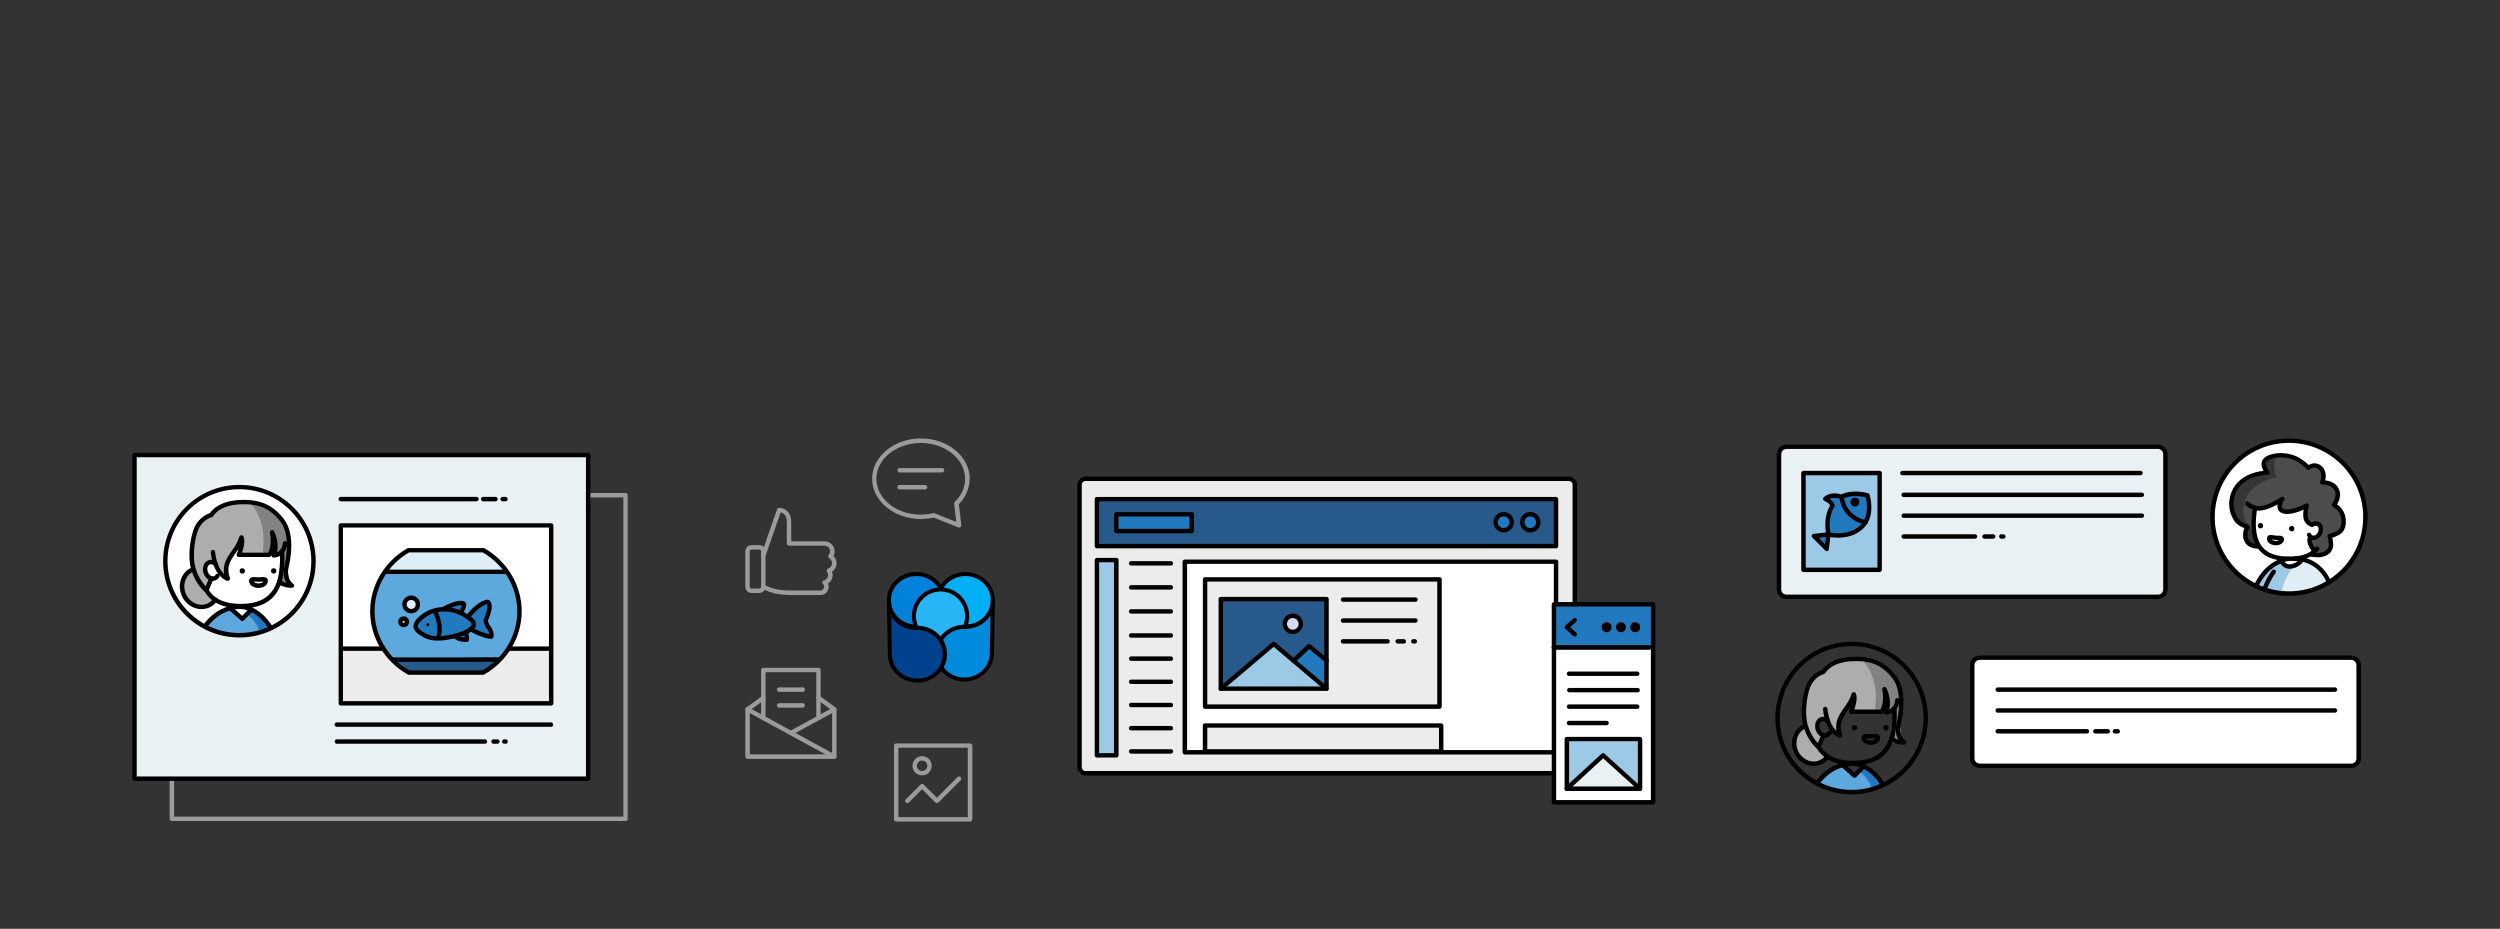
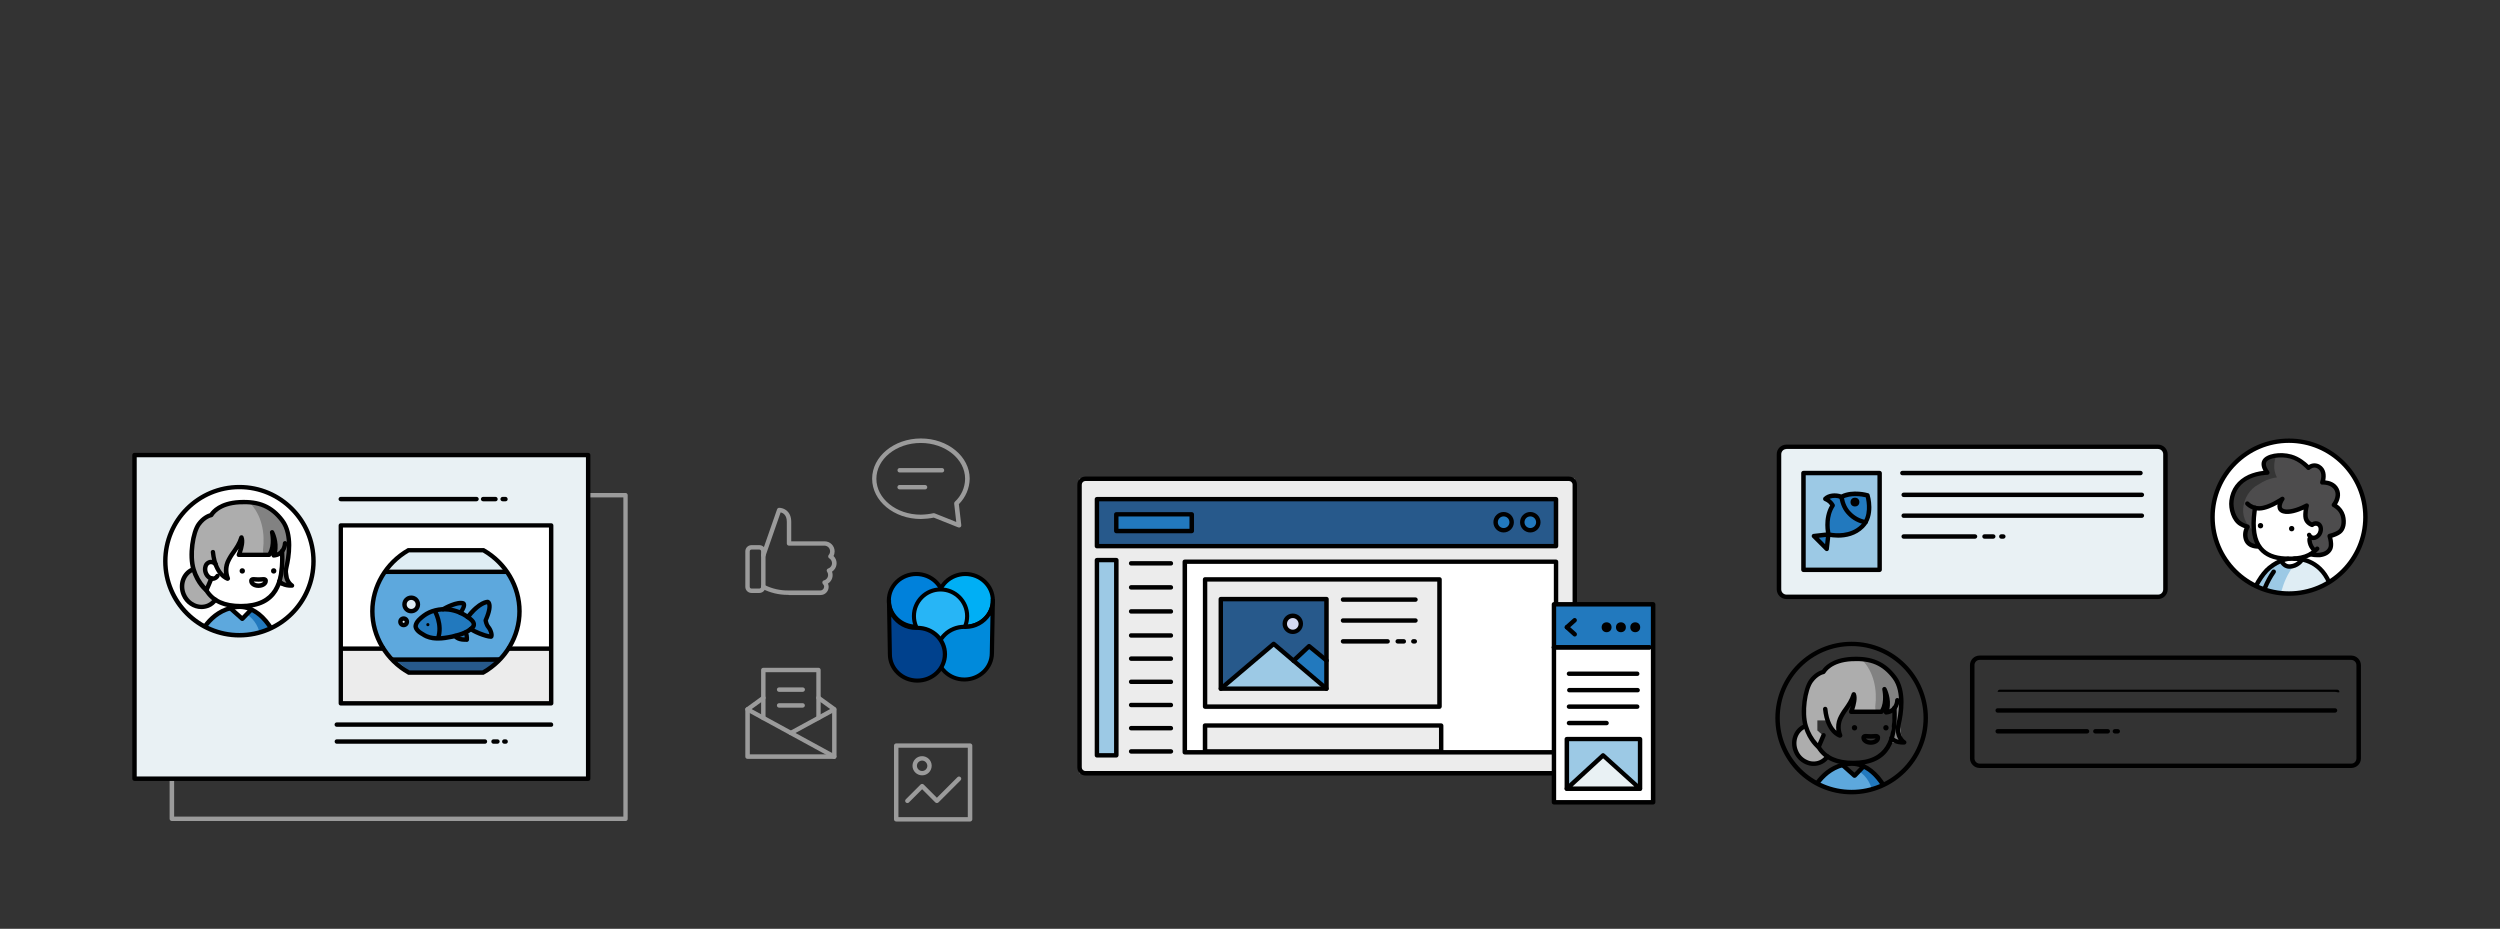
<svg xmlns="http://www.w3.org/2000/svg" xmlns:xlink="http://www.w3.org/1999/xlink" version="1.1" id="Layer_1" x="0px" y="0px" viewBox="0 0 2880 1070" style="enable-background:new 0 0 2880 1070;" xml:space="preserve">
  <rect x="0" y="0" width="2880" height="1070" fill="#333333" stroke="none" />
  <style type="text/css">
	.st0{fill:#9B9B9B;}
	.st1{fill:#ECECEC;}
	.st2{fill:#9CC9E5;}
	.st3{fill:#FFFFFF;}
	.st4{fill:#27598B;}
	.st5{fill:#2279BE;}
	.st6{fill:#D4DAF4;}
	.st7{fill:#E9F1F4;}
	.st8{clip-path:url(#SVGID_00000061459630469573261260000006094577071174902927_);}
	.st9{fill:#ADADAD;}
	.st10{fill:#828282;}
	.st11{fill:#5DA8DD;}
	.st12{fill:#DFEDF4;}
	.st13{clip-path:url(#SVGID_00000122706213030509930800000009235136039242924966_);}
	.st14{clip-path:url(#SVGID_00000065041856598446962550000011941806114678287233_);}
	.st15{fill:#4D4C4D;}
	.st16{fill:#353535;}
	.st17{fill:#00AFF5;}
	.st18{fill:#0081DB;}
	.st19{fill:none;stroke:#000000;stroke-width:4.253;stroke-miterlimit:10;}
	.st20{fill:#27B5F6;}
	.st21{fill:#008ADB;}
	.st22{fill:#00418D;}
</style>
  <path class="st0" d="M720.7,945.8H198c-1.4,0-2.6-1.1-2.6-2.5V570.4c0-1.4,1.1-2.5,2.6-2.5h522.6c1.4,0,2.5,1.1,2.5,2.5v372.8  C723.2,944.7,722.1,945.8,720.7,945.8z M200.6,940.7h517.5V573H200.6L200.6,940.7z" />
  <rect x="1243.6" y="551.5" class="st1" width="570.6" height="339.3" />
  <rect x="1263.6" y="646.4" class="st2" width="22.3" height="225.6" />
  <rect x="1364.9" y="647.1" class="st3" width="427.6" height="219.5" />
  <rect x="1388.2" y="667.4" class="st1" width="272" height="149.7" />
  <rect x="1263.6" y="574.9" class="st4" width="528.8" height="54.2" />
  <circle class="st5" cx="1731.9" cy="601.7" r="9.3" />
  <circle class="st5" cx="1763.7" cy="601.6" r="9.3" />
  <rect x="1286" y="593.4" class="st5" width="86.9" height="17.5" />
  <path d="M1807.4,893.4h-557c-5.2,0-9.3-4.2-9.3-9.3V558.3c0-5.2,4.2-9.3,9.3-9.3h557c5.2,0,9.3,4.2,9.3,9.3V884  C1816.7,889.2,1812.6,893.3,1807.4,893.4z M1250.4,554.1c-2.3,0-4.2,1.9-4.2,4.2V884c0,2.3,1.9,4.2,4.2,4.2h557  c2.3,0,4.2-1.9,4.2-4.2V558.3c0-2.3-1.9-4.2-4.2-4.2H1250.4z" />
  <path d="M1792.5,869.2h-427.6c-1.4,0-2.6-1.1-2.6-2.5c0,0,0,0,0,0V647.1c0-1.4,1.1-2.5,2.6-2.5l0,0h427.6c1.4,0,2.6,1.1,2.6,2.5  c0,0,0,0,0,0v219.5C1795,868,1793.9,869.2,1792.5,869.2L1792.5,869.2z M1367.5,864.1h422.5V649.6h-422.5V864.1z" />
  <path d="M1792.5,631.7h-528.8c-1.4,0-2.6-1.1-2.6-2.5c0,0,0,0,0,0v-54.2c0-1.4,1.1-2.5,2.6-2.5l0,0h528.8c1.4,0,2.6,1.1,2.6,2.5  c0,0,0,0,0,0v54.2C1795,630.6,1793.9,631.7,1792.5,631.7z M1266.2,626.6h523.7v-49.1h-523.7V626.6z" />
  <path d="M1372.9,614.3H1286c-1.4,0-2.5-1.1-2.6-2.5v-19.3c0-1.4,1.1-2.5,2.6-2.5h86.9c1.4,0,2.6,1.1,2.6,2.5c0,0,0,0,0,0v19.3  C1375.5,613.1,1374.3,614.3,1372.9,614.3L1372.9,614.3z M1288.5,609.2h81.8v-14.2h-81.8V609.2z" />
  <path d="M1732.2,613.4c-6.5,0-11.8-5.3-11.8-11.8s5.3-11.8,11.8-11.8c6.5,0,11.8,5.3,11.8,11.8  C1744,608.1,1738.7,613.4,1732.2,613.4z M1732.2,594.9c-3.7,0-6.7,3-6.7,6.7s3,6.7,6.7,6.7c3.7,0,6.7-3,6.7-6.7  C1738.9,597.9,1735.9,594.9,1732.2,594.9z" />
  <path d="M1762.9,613.4c-6.5,0-11.8-5.3-11.8-11.8s5.3-11.8,11.8-11.8c6.5,0,11.8,5.3,11.8,11.8  C1774.7,608.1,1769.4,613.4,1762.9,613.4z M1762.9,594.9c-3.7,0-6.7,3-6.7,6.7c0,3.7,3,6.7,6.7,6.7c3.7,0,6.7-3,6.7-6.7  C1769.6,597.9,1766.6,594.9,1762.9,594.9z" />
  <path d="M1349,651.5H1303c-1.4,0-2.5-1.1-2.5-2.6c0-1.4,1.1-2.5,2.5-2.5h45.9c1.4,0,2.5,1.1,2.5,2.6  C1351.5,650.4,1350.4,651.5,1349,651.5z" />
  <path d="M1349,679.2H1303c-1.4,0-2.5-1.1-2.5-2.6c0-1.4,1.1-2.5,2.5-2.5h45.9c1.4,0,2.5,1.1,2.5,2.6  C1351.5,678.1,1350.4,679.2,1349,679.2z" />
  <path d="M1349,706.9H1303c-1.4,0-2.5-1.1-2.5-2.6c0-1.4,1.1-2.5,2.5-2.5h45.9c1.4,0,2.5,1.1,2.5,2.6  C1351.5,705.8,1350.4,706.9,1349,706.9z" />
  <path d="M1349,734.6H1303c-1.4,0-2.5-1.1-2.5-2.6c0-1.4,1.1-2.5,2.5-2.5h45.9c1.4,0,2.5,1.1,2.5,2.6  C1351.5,733.5,1350.4,734.6,1349,734.6z" />
  <path d="M1349,761.3H1303c-1.4,0-2.5-1.1-2.5-2.6c0-1.4,1.1-2.5,2.5-2.5h45.9c1.4,0,2.5,1.1,2.5,2.6  C1351.5,760.2,1350.4,761.3,1349,761.3z" />
  <path d="M1349,788H1303c-1.4,0-2.5-1.1-2.5-2.6c0-1.4,1.1-2.5,2.5-2.5h45.9c1.4,0,2.5,1.1,2.5,2.6C1351.5,786.9,1350.4,788,1349,788  z" />
  <path d="M1349,814.7H1303c-1.4,0-2.5-1.1-2.5-2.6c0-1.4,1.1-2.5,2.5-2.5h45.9c1.4,0,2.5,1.1,2.5,2.6  C1351.5,813.6,1350.4,814.7,1349,814.7z" />
  <path d="M1349,841.4H1303c-1.4,0-2.5-1.1-2.5-2.6c0-1.4,1.1-2.5,2.5-2.5h45.9c1.4,0,2.5,1.1,2.5,2.6  C1351.5,840.3,1350.4,841.4,1349,841.4z" />
  <path d="M1349,868.2H1303c-1.4,0-2.5-1.1-2.5-2.6c0-1.4,1.1-2.5,2.5-2.5h45.9c1.4,0,2.6,1.1,2.6,2.5  C1351.5,867,1350.4,868.1,1349,868.2C1349,868.2,1349,868.2,1349,868.2z" />
  <path d="M1658.3,816.6h-270c-1.4,0-2.6-1.1-2.6-2.5c0,0,0,0,0,0V667.4c0-1.4,1.1-2.5,2.6-2.5l0,0h270c1.4,0,2.6,1.1,2.6,2.5  c0,0,0,0,0,0V814C1660.8,815.4,1659.7,816.6,1658.3,816.6L1658.3,816.6z M1390.8,811.5h264.9V670h-264.9V811.5z" />
  <path d="M1286,872.7h-22.3c-1.4,0-2.6-1.1-2.6-2.5c0,0,0,0,0,0V645.2c0-1.4,1.1-2.5,2.6-2.5l0,0h22.3c1.4,0,2.6,1.1,2.6,2.5  c0,0,0,0,0,0v224.9C1288.5,871.5,1287.4,872.7,1286,872.7L1286,872.7z M1266.2,867.6h17.2V647.7h-17.2L1266.2,867.6z" />
  <path class="st0" d="M1104.7,607.7c-0.3,0-0.6-0.1-0.9-0.2l-28.1-11.2c-4.9,1-9.9,1.5-14.8,1.6c-31,0-56.2-20.8-56.2-46.4  s25.2-46.4,56.2-46.4s56.2,20.8,56.2,46.4c-0.2,11-4.7,21.5-12.5,29.3l2.8,24.1c0.2,1.4-0.8,2.7-2.2,2.8  C1104.9,607.7,1104.8,607.7,1104.7,607.7L1104.7,607.7z M1075.9,591.2c0.3,0,0.6,0.1,0.9,0.2l24.8,9.9l-2.4-21.1  c-0.1-0.8,0.2-1.6,0.8-2.2c7.4-6.8,11.7-16.4,11.8-26.4c0-22.8-22.9-41.3-51.1-41.3s-51.1,18.5-51.1,41.3s22.9,41.3,51.1,41.3  c4.9-0.1,9.8-0.6,14.6-1.7C1075.5,591.2,1075.7,591.2,1075.9,591.2z" />
  <path class="st0" d="M1085.2,544.3h-48.8c-1.4,0-2.5-1.1-2.5-2.6c0-1.4,1.1-2.5,2.5-2.5h48.8c1.4,0,2.5,1.1,2.5,2.6  C1087.7,543.2,1086.6,544.3,1085.2,544.3z" />
  <path class="st0" d="M1065.7,563.8h-29.3c-1.4,0-2.6-1.1-2.6-2.5c0-1.4,1.1-2.6,2.5-2.6c0,0,0,0,0,0h29.3c1.4,0,2.6,1.1,2.6,2.5  C1068.2,562.7,1067.1,563.8,1065.7,563.8C1065.7,563.8,1065.7,563.8,1065.7,563.8z" />
  <path class="st0" d="M907.4,685.3c-10.2,0-20.2-2.4-29.3-7.1c-1.3-0.6-1.7-2.2-1.1-3.4c0.6-1.3,2.2-1.7,3.4-1.1l0,0  c8.7,4.5,18.5,6.7,28.3,6.5h36.4c2.3,0,4.2-1.9,4.3-4.2c0-1.2-0.5-2.3-1.3-3.1c-1-1-1.1-2.6-0.1-3.6c0.3-0.3,0.7-0.6,1.2-0.7  c3.5-1,5.5-4.5,4.5-8c-0.2-0.7-0.5-1.3-0.9-1.9c-0.8-1.2-0.5-2.8,0.7-3.5c0.2-0.1,0.4-0.2,0.6-0.3c3.4-1.2,5.2-4.8,4-8.2  c-0.5-1.5-1.5-2.7-2.8-3.5c-1.2-0.7-1.6-2.3-0.9-3.5c0.1-0.1,0.2-0.3,0.3-0.4c2.3-2.7,2-6.8-0.7-9.1c-1.2-1-2.7-1.6-4.2-1.6h-40.9  c-1.4,0-2.5-1.1-2.5-2.5v-25c0-8-4.5-10.2-7.1-10.8l-17.5,50.3c-0.5,1.3-1.9,2-3.3,1.5c-1.3-0.5-2-1.9-1.5-3.2l18.2-52.2  c0.4-1,1.3-1.7,2.4-1.7c4.8,0,13.9,3.4,13.9,16.2v22.4h38.4c6.4,0,11.6,5.2,11.6,11.6c0,1.8-0.4,3.7-1.3,5.3  c4.6,4.4,4.8,11.7,0.3,16.4c-0.6,0.6-1.3,1.2-2,1.7c1.8,5,0,10.6-4.4,13.5c-0.1,0.1-0.2,0.1-0.3,0.2c2.1,4.7,0,10.2-4.7,12.4  c-1.2,0.5-2.5,0.8-3.9,0.8h-36.3C908.4,685.3,907.9,685.3,907.4,685.3z" />
  <path class="st0" d="M874.8,683.1h-9.1c-3.9,0-7.1-3.2-7.1-7.1v-40.9c0-3.9,3.2-7.1,7.1-7.1h9.1c3.9,0,7.1,3.2,7.1,7.1V676  C881.8,679.9,878.7,683.1,874.8,683.1z M865.7,633.1c-1.1,0-2,0.9-2,2V676c0,1.1,0.9,2,2,2h9.1c1.1,0,2-0.9,2-2v-40.9  c0-1.1-0.9-2-2-2L865.7,633.1z" />
  <rect x="1790.1" y="696.1" class="st5" width="115.2" height="49.6" />
  <rect x="1790.1" y="747.2" class="st3" width="114.2" height="177.1" />
  <path d="M1900.1,748.3h-109.9c-1.4,0-2.6-1.1-2.6-2.5c0-1.4,1.1-2.6,2.5-2.6c0,0,0,0,0,0h109.9c1.4,0,2.5,1.1,2.5,2.6  C1902.6,747.1,1901.5,748.3,1900.1,748.3z" />
  <path d="M1900.1,748.3h-109.9c-1.4,0-2.6-1.1-2.6-2.5c0-1.4,1.1-2.6,2.5-2.6c0,0,0,0,0,0h109.9c1.4,0,2.5,1.1,2.5,2.6  C1902.6,747.1,1901.5,748.3,1900.1,748.3z" />
  <path d="M1814.1,733.3c-0.6,0-1.2-0.2-1.7-0.7l-9-8.1c-1.1-0.9-1.2-2.5-0.2-3.6c0.9-1.1,2.5-1.2,3.6-0.2c0,0,0,0,0,0l9,8.1  c1,0.9,1.1,2.6,0.2,3.6C1815.5,733,1814.8,733.3,1814.1,733.3L1814.1,733.3z" />
  <path d="M1805.1,725.1c-1.4,0-2.6-1.1-2.6-2.5c0-0.7,0.3-1.4,0.8-1.9l9-8.1c1-0.9,2.7-0.9,3.6,0.2c0.9,1,0.9,2.7-0.2,3.6l0,0l-9,8.1  C1806.3,724.9,1805.7,725.1,1805.1,725.1z" />
  <circle cx="1850.8" cy="722.6" r="5.7" />
  <circle cx="1867.3" cy="722.6" r="5.7" />
  <circle cx="1883.8" cy="722.6" r="5.7" />
  <path d="M1886.2,778.7h-78.7c-1.4,0-2.6-1.1-2.6-2.5c0-1.4,1.1-2.6,2.5-2.6c0,0,0,0,0,0h78.7c1.4,0,2.5,1.1,2.5,2.6  C1888.7,777.5,1887.6,778.7,1886.2,778.7z" />
  <path d="M1886.6,797.6h-78.7c-1.4,0-2.6-1.1-2.6-2.5c0-1.4,1.1-2.6,2.5-2.6c0,0,0,0,0,0h78.7c1.4,0,2.6,1.1,2.6,2.5  C1889.2,796.5,1888,797.6,1886.6,797.6C1886.6,797.6,1886.6,797.6,1886.6,797.6z" />
  <path d="M1886.2,816.6h-78.7c-1.4,0-2.6-1.1-2.6-2.5c0-1.4,1.1-2.6,2.5-2.6c0,0,0,0,0,0h78.7c1.4,0,2.5,1.1,2.5,2.6  C1888.7,815.4,1887.6,816.6,1886.2,816.6z" />
  <path d="M1850.8,835.5h-43.3c-1.4,0-2.6-1.1-2.6-2.5c0-1.4,1.1-2.6,2.5-2.6c0,0,0,0,0,0h43.3c1.4,0,2.6,1.1,2.6,2.5  C1853.4,834.4,1852.2,835.5,1850.8,835.5C1850.8,835.5,1850.8,835.5,1850.8,835.5z" />
  <path d="M1904.4,926.8h-114.2c-1.4,0-2.6-1.1-2.6-2.5c0,0,0,0,0,0V696.1c0-1.4,1.1-2.5,2.6-2.5h114.2c1.4,0,2.5,1.1,2.6,2.5v228.2  C1906.9,925.7,1905.8,926.8,1904.4,926.8z M1792.7,921.7h109.1V698.7h-109.1V921.7z" />
  <rect x="1805.1" y="851.3" class="st2" width="84.3" height="57.2" />
  <path d="M1889.3,911.1h-84.3c-1.4,0-2.6-1.1-2.6-2.5c0,0,0,0,0,0v-57.2c0-1.4,1.1-2.5,2.6-2.5h84.3c1.4,0,2.5,1.1,2.6,2.5v57.2  C1891.9,909.9,1890.7,911.1,1889.3,911.1L1889.3,911.1z M1807.6,906h79.2v-52.1h-79.2V906z" />
  <path class="st0" d="M961,874.2h-99.9c-1.4,0-2.5-1.1-2.5-2.5v-54.5c0-0.8,0.4-1.6,1.1-2.1l18.2-13.2c1.2-0.8,2.7-0.5,3.6,0.6  c0.8,1.1,0.5,2.7-0.6,3.5l-17.1,12.4v50.6h94.8v-50.6L941.4,806c-1.1-0.8-1.4-2.4-0.6-3.6s2.4-1.4,3.6-0.6l18.2,13.2  c0.7,0.5,1.1,1.2,1.1,2.1v54.5C963.6,873,962.4,874.2,961,874.2C961,874.2,961,874.2,961,874.2z" />
  <path class="st0" d="M942.9,829.7c-1.4,0-2.5-1.1-2.5-2.5v-52.8h-58.5v52.8c0,1.4-1.1,2.5-2.6,2.5c-1.4,0-2.5-1.1-2.5-2.5v-55.4  c0-1.4,1.1-2.5,2.5-2.5h63.6c1.4,0,2.5,1.1,2.5,2.5v55.4C945.4,828.5,944.3,829.7,942.9,829.7C942.9,829.7,942.9,829.7,942.9,829.7z  " />
  <path class="st0" d="M961,874.2c-0.4,0-0.8-0.1-1.2-0.3l-99.9-54.5c-1.2-0.7-1.7-2.3-1-3.5c0.7-1.2,2.2-1.6,3.4-1l99.9,54.5  c1.2,0.7,1.7,2.2,1,3.5C962.8,873.7,961.9,874.2,961,874.2L961,874.2z" />
  <path class="st0" d="M911.1,846.9c-1.4,0-2.6-1.1-2.6-2.5c0-0.9,0.5-1.8,1.3-2.2l49.9-27.2c1.2-0.7,2.8-0.2,3.4,1.1  c0.6,1.2,0.2,2.7-1,3.4l-49.9,27.2C911.9,846.8,911.5,846.9,911.1,846.9z" />
  <path class="st0" d="M924.7,797h-27.2c-1.4,0-2.5-1.1-2.5-2.6c0-1.4,1.1-2.5,2.5-2.5h27.2c1.4,0,2.6,1.1,2.6,2.5  S926.1,797,924.7,797C924.7,797,924.7,797,924.7,797z" />
  <path class="st0" d="M924.7,815.2h-27.2c-1.4,0-2.5-1.1-2.5-2.6c0-1.4,1.1-2.5,2.5-2.5h27.2c1.4,0,2.5,1.1,2.5,2.6  C927.2,814,926.1,815.1,924.7,815.2z" />
  <path class="st0" d="M1117.5,946.4h-85c-1.4,0-2.6-1.1-2.6-2.5c0,0,0,0,0,0v-85c0-1.4,1.1-2.5,2.6-2.5l0,0h85c1.4,0,2.6,1.1,2.6,2.5  c0,0,0,0,0,0v85C1120.1,945.2,1118.9,946.4,1117.5,946.4C1117.5,946.4,1117.5,946.4,1117.5,946.4z M1035,941.3h79.9v-79.9H1035  V941.3z" />
  <path class="st0" d="M1079.3,925.1c-0.7,0-1.3-0.3-1.8-0.7l-15.2-15.2l-15.2,15.2c-1,1-2.6,1-3.6,0c-1-1-1-2.6,0-3.6c0,0,0,0,0,0  l17-17c1-1,2.6-1,3.6,0c0,0,0,0,0,0l15.2,15.2l23.7-23.7c1-1,2.6-1,3.6,0c1,1,1,2.6,0,3.6l-25.5,25.5  C1080.6,924.8,1079.9,925.1,1079.3,925.1z" />
  <path class="st0" d="M1062.3,893.2c-6.1,0-11.1-4.9-11.1-11c0-6.1,4.9-11.1,11-11.1s11.1,4.9,11.1,11c0,0,0,0,0,0  C1073.3,888.3,1068.4,893.2,1062.3,893.2z M1062.3,876.2c-3.3,0-6,2.7-6,6c0,3.3,2.7,6,6,6c3.3,0,6-2.7,6-6c0,0,0,0,0,0  C1068.2,878.9,1065.5,876.2,1062.3,876.2L1062.3,876.2z" />
  <rect x="1406.7" y="690.1" class="st4" width="121.4" height="101.7" />
  <circle class="st6" cx="1489.3" cy="718.7" r="9.2" />
  <polygon class="st5" points="1489.3,760.4 1507.8,744.5 1528.1,761.2 1528.1,793.9 " />
  <polygon class="st2" points="1407.9,792.1 1467.2,741.8 1489.3,760.4 1528.1,793.9 " />
  <path d="M1528.1,795.9h-121.7c-1.4,0-2.6-1.1-2.6-2.5c0,0,0,0,0,0V690.1c0-1.4,1.1-2.5,2.6-2.5l0,0h121.7c1.4,0,2.6,1.1,2.6,2.5  c0,0,0,0,0,0v103.2C1530.6,794.8,1529.5,795.9,1528.1,795.9C1528.1,795.9,1528.1,795.9,1528.1,795.9z M1408.9,790.8h116.6v-98.1  h-116.6V790.8z" />
  <path d="M1528.1,795.9c-0.6,0-1.2-0.2-1.6-0.6l-59.2-50.2l-59.2,50.2c-1.1,0.9-2.7,0.8-3.6-0.3c-0.9-1.1-0.8-2.7,0.3-3.6  c0,0,0,0,0,0l60.8-51.6c1-0.8,2.3-0.8,3.3,0l60.8,51.6c1.1,0.9,1.2,2.5,0.3,3.6C1529.5,795.6,1528.8,795.9,1528.1,795.9  L1528.1,795.9z" />
  <path d="M1489.3,730.4c-6.5,0-11.8-5.3-11.8-11.8s5.3-11.8,11.8-11.8c6.5,0,11.8,5.3,11.8,11.8  C1501,725.2,1495.8,730.4,1489.3,730.4z M1489.3,712c-3.7,0-6.7,3-6.7,6.7c0,3.7,3,6.7,6.7,6.7c3.7,0,6.7-3,6.7-6.7  C1495.9,715,1492.9,712,1489.3,712L1489.3,712z" />
  <path d="M1490.1,763.7c-1.4,0-2.5-1.1-2.5-2.6c0-0.7,0.3-1.4,0.8-1.9l17.9-16.7c0.9-0.9,2.4-0.9,3.4-0.1l20.1,16.5  c1.1,0.9,1.2,2.5,0.4,3.6c-0.9,1.1-2.5,1.2-3.6,0.4l-18.4-15.1l-16.2,15.2C1491.4,763.5,1490.7,763.7,1490.1,763.7z" />
  <path d="M1630.6,693.3h-83.5c-1.4,0-2.5-1.1-2.5-2.6c0-1.4,1.1-2.5,2.5-2.5h83.5c1.4,0,2.6,1.1,2.6,2.5  C1633.2,692.2,1632,693.3,1630.6,693.3C1630.6,693.3,1630.6,693.3,1630.6,693.3z" />
  <path d="M1630.6,717.4h-83.5c-1.4,0-2.5-1.1-2.5-2.6c0-1.4,1.1-2.5,2.5-2.5h83.5c1.4,0,2.6,1.1,2.6,2.5  C1633.2,716.2,1632,717.4,1630.6,717.4C1630.6,717.4,1630.6,717.4,1630.6,717.4z" />
  <path d="M1598.6,741.4h-51.5c-1.4,0-2.5-1.1-2.5-2.6c0-1.4,1.1-2.5,2.5-2.5h51.5c1.4,0,2.5,1.1,2.5,2.6  C1601.1,740.3,1600,741.4,1598.6,741.4z" />
  <path d="M1617.3,741.4h-7.1c-1.4,0-2.6-1.1-2.6-2.5c0-1.4,1.1-2.6,2.5-2.6c0,0,0,0,0,0h7.1c1.4,0,2.5,1.1,2.5,2.6  C1619.8,740.3,1618.7,741.4,1617.3,741.4z" />
  <path d="M1629.9,741.4h-1.7c-1.4,0-2.6-1.1-2.6-2.5c0-1.4,1.1-2.6,2.5-2.6c0,0,0,0,0,0h1.7c1.4,0,2.6,1.1,2.6,2.5  C1632.4,740.3,1631.3,741.4,1629.9,741.4C1629.9,741.4,1629.9,741.4,1629.9,741.4z" />
  <rect x="1388.2" y="835.7" class="st1" width="272" height="29.9" />
  <path d="M1660.2,868.2h-272c-1.4,0-2.6-1.1-2.6-2.5c0,0,0,0,0,0v-29.9c0-1.4,1.1-2.5,2.6-2.5h272c1.4,0,2.5,1.1,2.6,2.5v29.9  C1662.8,867,1661.6,868.2,1660.2,868.2L1660.2,868.2z M1390.8,863.1h266.9v-24.8h-266.9L1390.8,863.1z" />
  <rect x="155" y="524.2" class="st7" width="522.6" height="372.8" />
  <path d="M677.6,899.6H155c-1.4,0-2.6-1.1-2.6-2.5V524.2c0-1.4,1.1-2.5,2.6-2.5h522.6c1.4,0,2.5,1.1,2.5,2.5v372.8  C680.2,898.5,679,899.6,677.6,899.6z M157.5,894.5h517.5V526.8H157.5L157.5,894.5z" />
  <circle class="st3" cx="275.8" cy="646.4" r="85.4" />
  <rect x="392.6" y="605.2" class="st3" width="242.4" height="205" />
  <g>
    <defs>
      <circle id="SVGID_1_" cx="277.5" cy="646.4" r="85.4" />
    </defs>
    <clipPath id="SVGID_00000118395084934445425190000003712507594918135693_">
      <use xlink:href="#SVGID_1_" style="overflow:visible;" />
    </clipPath>
    <g style="clip-path:url(#SVGID_00000118395084934445425190000003712507594918135693_);">
      <polygon class="st9" points="220.8,656.1 212.4,662.8 209.6,674.7 210.4,683.7 217.4,693 228.8,698.9 238,698.2 247.9,690.7   " />
      <polyline class="st9" points="279.1,623.4 265.3,642.7 260.4,657.7 260.4,665.8 247.5,649.2 236.3,649.2 236.3,660.8 243.7,667.4     236.3,679.9 225.7,663.3 220.8,642.7 224.8,612.9 237.7,594.6 245.3,590.8 261.8,581 286.4,578.7 312.2,587 328.3,604.8     333,626.3 330.6,650.6 334.1,674.7 320,674.7 325,634.9 315.3,640.9 315.9,629.3 308.9,638.8 274.8,638.8   " />
      <path class="st10" d="M334.1,674.7l-3.4-24.1l2.4-24.3l-4.8-21.5L312.2,587l-24.7-8c14.1,14.3,17.9,34.8,15.5,54.3    c0.2,1.8,0.3,3.7,0.3,5.5h5.6l6.9-9.5l-0.6,11.6l9.7-6.1l-5,39.9L334.1,674.7z" />
      <polygon class="st11" points="228.8,734.4 247.9,709.2 265.3,700.5 278.6,712.8 289.5,702 312.2,723.5 318,734.4   " />
      <path class="st5" d="M299.9,734.4H318l-5.9-10.9L289.5,702l-5.4,5.4c0,0.1,0.1,0.1,0.1,0.2C293.3,713.6,299.1,723.5,299.9,734.4z" />
      <path d="M277.6,700.8c-20.4,0-34.1-6.4-42.1-19.6c-0.7-1.2-0.4-2.8,0.8-3.5c1.2-0.7,2.8-0.4,3.5,0.8c0,0,0,0,0,0.1    c6.9,11.5,19.2,17.1,37.7,17.1c39.7,0,45.1-27,45.1-53.5c0-2.5-0.1-4.9-0.2-7.2c-0.1-1.4,1-2.6,2.4-2.7c0,0,0,0,0,0    c1.4-0.1,2.6,0.9,2.7,2.3c0,0,0,0,0,0.1c0.1,2.4,0.2,4.9,0.2,7.5C327.8,669.5,322.1,700.8,277.6,700.8z" />
      <path d="M245.2,669.2c-4.6,0-9.1-3.6-10.8-9.1c-1-2.9-0.9-6,0.1-8.9c0.9-2.8,3.1-4.9,5.9-5.9c3.3-1.1,7,0,9.8,2.8c1,1,1,2.6,0,3.6    c-1,1-2.6,1-3.6,0c-1.5-1.5-3.2-2.1-4.7-1.6c-1.2,0.5-2.2,1.5-2.6,2.8c-0.6,1.8-0.6,3.8,0,5.6c1.2,3.7,4.4,6.2,7,5.4    c0.9-0.3,1.6-0.9,2.1-1.8c0.8-1.2,2.3-1.5,3.5-0.8c1.2,0.7,1.5,2.3,0.8,3.4c-1.1,1.9-2.9,3.3-4.9,4    C246.9,669,246.1,669.2,245.2,669.2z" />
      <circle cx="279.1" cy="657.7" r="3.1" />
      <circle cx="315.3" cy="657.7" r="3.1" />
      <path d="M297.8,677.3c-6.1,0-10.8-3.5-10.8-8c-0.1-1.2,0.4-2.4,1.3-3.3c1.6-1.5,3.8-1.3,6.3-1.1c2.1,0.2,4.3,0.2,6.4,0    c2.5-0.2,4.7-0.4,6.3,1.1c0.9,0.8,1.4,2,1.3,3.3C308.6,673.8,303.9,677.3,297.8,677.3z M292.3,669.9c0.6,1.1,2.7,2.2,5.5,2.2    c2.9,0,5-1.2,5.6-2.2c-0.6,0-1.3,0.1-1.9,0.1c-2.4,0.2-4.9,0.2-7.3,0C293.6,670,292.8,670,292.3,669.9L292.3,669.9z" />
      <path d="M262.3,669.2c-0.2,0-0.5,0-0.7-0.1c-0.6-0.2-15.9-4.8-18.8-32.8c-0.2-1.4,0.8-2.7,2.2-2.8c1.4-0.2,2.7,0.8,2.8,2.2    c0,0,0,0.1,0,0.1c1.5,14.5,6.5,21.8,10.3,25.3c-0.7-4.9-0.1-10,1.8-14.6c1.9-4.2,4.3-8.2,7.1-11.9c3.2-4.6,6.6-9.3,8.7-16.2    c0.3-1,1.2-1.7,2.3-1.8c1.1-0.1,2.1,0.5,2.5,1.5c2.3,5.2,0,13.7-1.7,18.6h29.9c5.4-8.6,2.3-22.9,2.3-23c-0.3-1.4,0.6-2.7,1.9-3    c1.1-0.3,2.3,0.3,2.8,1.3c0.3,0.5,6.2,12.1,3.4,24.4c6.4-2.8,6.7-10.2,6.7-10.6c0.1-1.4,1.2-2.5,2.6-2.5c1.4,0,2.5,1.2,2.5,2.6    c-0.1,5.3-3.5,15.5-15.3,16.5c-0.9,0.1-1.8-0.3-2.3-1c-0.4-0.5-0.5-1.1-0.5-1.7c-0.2,0.3-0.5,0.7-0.7,1c-0.5,0.6-1.2,1-2,1h-35    c-1.4,0-2.6-1.1-2.5-2.6c0-0.3,0.1-0.7,0.2-1c0.8-2,1.5-3.9,2.1-6c-1.2,1.8-2.4,3.6-3.6,5.3c-2.6,3.4-4.8,7.1-6.5,10.9    c-2.2,5.5-2.2,11.6,0,17.1c0.6,1.3,0,2.8-1.3,3.4C263,669.1,262.6,669.2,262.3,669.2L262.3,669.2z" />
      <path d="M237.7,682.4c-0.6,0-1.1-0.2-1.6-0.5c-0.4-0.3-10.4-8.1-15.6-25.1c-5.2-16.9-0.8-44.5,6.4-54.4    c5.7-7.8,12.2-10.4,14.8-11.2c2.3-3.5,11.1-14,34.1-15.2c23.3-1.2,38.7,5.4,51.4,22.2c12.7,16.8,7.9,44.3,5.3,55.3    c-3.2,13.6,5.1,18.9,5.2,18.9c1.2,0.7,1.6,2.3,0.9,3.5c-0.4,0.7-1.2,1.2-2,1.2c-0.5,0-12,0.8-16.8-6.3c-0.8-1.2-0.4-2.8,0.7-3.5    c1.2-0.8,2.7-0.5,3.5,0.7c1.3,1.9,3.6,2.9,6,3.5c-2.5-3.9-4.5-10.1-2.4-19.2c1.9-8.1,7.3-35.6-4.4-51.1s-25.3-21.3-47-20.2    c-23.8,1.2-30.2,13-30.5,13.5c-0.4,0.7-1.1,1.2-1.9,1.4c-0.3,0-6.8,1.3-12.7,9.4c-6.4,8.8-10.3,34.6-5.6,49.9    c2.2,7.5,6.1,14.4,11.4,20.2l4.3-10.1c0.5-1.3,2-2,3.3-1.4s2,2,1.4,3.3c0,0,0,0.1,0,0.1l-5.7,13.5c-0.3,0.7-0.9,1.3-1.7,1.5    C238.2,682.4,237.9,682.4,237.7,682.4z" />
      <path d="M232,701.7c-9.4,0-18.6-5.9-22.7-15.6c-5.5-12.7-0.3-27.2,11.5-32.3c1.3-0.6,2.8,0,3.4,1.3c0.6,1.3,0,2.8-1.3,3.4l0,0    c-9.2,4-13.2,15.5-8.8,25.6s15.4,15.2,24.7,11.2c2.9-1.3,5.4-3.3,7.2-5.9c0.8-1.1,2.4-1.4,3.6-0.6c1.1,0.8,1.4,2.3,0.6,3.5    c-2.3,3.4-5.6,6.1-9.4,7.7C237.9,701.1,235,701.7,232,701.7z" />
      <path d="M318.2,737.3c-1,0-2-0.6-2.4-1.6c-0.2-0.4-15.7-37.9-44.3-33.8c-29.1,4.1-40.2,33.5-40.3,33.7c-0.5,1.3-2,2-3.3,1.5    c-1.3-0.5-1.9-1.9-1.5-3.2c0.5-1.3,12.2-32.5,44.4-37c13.6-1.9,26.5,4,37.5,17c5,6.1,9.2,12.8,12.3,20c0.5,1.3-0.1,2.8-1.4,3.3    C318.8,737.2,318.5,737.3,318.2,737.3L318.2,737.3z" />
      <path d="M279.1,715.4c-0.6,0-1.2-0.2-1.7-0.6l-13.8-12.3c-1.1-0.9-1.1-2.5-0.2-3.6c0.9-1.1,2.5-1.1,3.6-0.2l12,10.7l8.7-9    c1-1,2.6-1.1,3.6-0.1c1,1,1.1,2.6,0.1,3.6c0,0,0,0,0,0L281,714.6C280.5,715.1,279.8,715.4,279.1,715.4z" />
    </g>
  </g>
  <path d="M275.8,734.4c-48.6,0-87.9-39.4-87.9-87.9c0-48.6,39.4-87.9,87.9-87.9c48.6,0,87.9,39.4,87.9,87.9  C363.7,695,324.4,734.3,275.8,734.4z M275.8,563.6c-45.8,0-82.8,37.1-82.8,82.8s37.1,82.8,82.8,82.8s82.8-37.1,82.8-82.8  c0,0,0,0,0,0C358.6,600.7,321.5,563.6,275.8,563.6L275.8,563.6z" />
  <rect x="392.6" y="747.2" class="st1" width="242.4" height="63" />
  <path d="M548.9,577.5H392.6c-1.4,0-2.6-1.1-2.6-2.5c0-1.4,1.1-2.6,2.5-2.6c0,0,0,0,0,0h156.4c1.4,0,2.6,1.1,2.6,2.5  S550.3,577.5,548.9,577.5C548.9,577.5,548.9,577.5,548.9,577.5z" />
  <path d="M570.9,577.5h-14.3c-1.4,0-2.6-1.1-2.6-2.5s1.1-2.6,2.5-2.6c0,0,0,0,0,0h14.3c1.4,0,2.5,1.1,2.5,2.6  C573.4,576.3,572.3,577.5,570.9,577.5z" />
  <path d="M582.4,577.5h-3.3c-1.4,0-2.6-1.1-2.6-2.5s1.1-2.6,2.5-2.6c0,0,0,0,0,0h3.3c1.4,0,2.5,1.1,2.5,2.6  C585,576.3,583.8,577.5,582.4,577.5z" />
  <path d="M634.9,812.8H392.6c-1.4,0-2.5-1.1-2.5-2.5v-205c0-1.4,1.1-2.5,2.5-2.5h242.4c1.4,0,2.5,1.1,2.5,2.5v205  C637.5,811.6,636.3,812.8,634.9,812.8z M395.1,807.7h237.3V607.7H395.1L395.1,807.7z" />
  <polygon class="st12" points="468.8,634.9 455.3,646.4 442.2,661 433.5,677.5 429.6,694.7 429.9,716.3 438.1,742.8 454.4,764.3   467.3,773 473.7,774.8 556.3,775.6 578.5,756.9 590.3,737.8 597,710.6 597,689 588.6,667.9 575.8,650.9 558.5,636.1 552.5,633.9 " />
  <polyline class="st11" points="445,657.8 433.5,677.5 429.8,708.6 437.4,740.6 467.3,773 473.7,774.8 556.3,775.6 578.5,756.9   595.6,730.6 598.5,707.7 597,684.6 587.4,663.1 583.1,659 " />
  <polygon class="st5" points="479.4,718.7 491.1,706.1 506.3,700.4 512.3,700.9 522.6,694.7 534.5,694.7 531.1,705.1 538.4,710.6   549.1,699 560.4,693.5 563.8,696.3 562.1,707.7 559.8,716.3 565.9,730.1 564.5,732.8 544.1,724.6 537.7,728.8 537.7,736.8   522.6,733.4 502,736.8 485,730.4 478.8,723.2 " />
  <circle class="st12" cx="473.6" cy="697.2" r="6.9" />
  <polyline class="st4" points="455.2,759.8 578.5,756.9 556.3,775.6 473.7,774.8 " />
  <circle class="st12" cx="465.5" cy="717" r="4.4" />
  <path d="M557,777.4h-86.6l-0.6-0.3c-26.8-15.1-43.4-43-43.4-72.9c0-29.6,16.4-57.4,42.8-72.5l0.6-0.3h87.8l0.6,0.3  c26.4,15.1,42.8,42.9,42.8,72.5c0,29.9-16.6,57.8-43.4,72.9L557,777.4z M471.8,772.3h83.9c24.8-14.2,40.2-40.3,40.2-68.1  c0-27.6-15.2-53.5-39.7-67.8h-85c-24.5,14.3-39.7,40.2-39.7,67.8C431.6,732,447,758.1,471.8,772.3L471.8,772.3z" />
  <path d="M504.6,738c-2.1,0-4.2-0.1-6.3-0.4c-2.7-0.4-5.4-1.1-7.9-2.2c-1.6-0.7-3.2-1.6-4.7-2.6c-0.6-0.3-1.1-0.7-1.7-1  c-4.3-2.5-8.6-7-7.6-11.8c1.1-5.5,6-9.5,10.5-12.9c8.1-6,19.5-8.8,30.5-7.5c8.3,1.1,16.1,4.3,22.9,9.1c1.7,1.2,3.4,2.5,4.9,4  c2.4,2.4,3.5,4.9,3.2,7.5c-0.4,3.6-3.4,5.7-4.3,6.3c-4.4,3.8-9.7,5.8-14.2,7.2c-5.5,1.7-11.1,2.9-16.8,3.7  C510.2,737.8,507.4,738,504.6,738z M511.8,704.4c-8.1,0-16,2.4-21.9,6.8c-2.9,2.2-7.7,5.8-8.5,9.8c-0.4,2,2.3,4.7,5.2,6.4  c0.6,0.4,1.2,0.7,1.8,1.1c1.3,0.8,2.6,1.6,4,2.2c2.1,0.9,4.4,1.5,6.6,1.8c4.4,0.6,8.9,0.5,13.3-0.2c5.4-0.7,10.7-1.9,15.9-3.5  c4.1-1.3,8.9-3,12.6-6.3c0.1-0.1,0.3-0.2,0.4-0.3c1-0.6,1.8-1.6,2.1-2.7c0.1-1.1-0.8-2.4-1.7-3.2l0,0c-1.3-1.3-2.8-2.4-4.3-3.4  c-6.1-4.4-13.1-7.2-20.6-8.2C515.1,704.5,513.4,704.4,511.8,704.4L511.8,704.4z" />
  <path d="M565,735.9c-5.5,0-22-6.5-24.5-9.9c-0.9-1.1-0.6-2.7,0.5-3.6c1.1-0.9,2.7-0.6,3.6,0.5l0,0c1.7,2,14.4,7,19.1,7.8  c-0.4-2.5-1.5-4.8-3-6.7c-2.8-3.3-3.7-8.5-3.7-9c-0.1-0.5,0-1,0.2-1.4c5.3-12.1,4.4-16.5,3.9-17.5v0c-2.5,0.5-10.1,3.1-20.2,16.4  c-0.8,1.1-2.4,1.4-3.6,0.5c-1.1-0.8-1.4-2.4-0.5-3.6c0,0,0,0,0,0c14.1-18.4,24.2-18.6,25.3-18.5c0.3,0,0.6,0.1,0.8,0.2  c1.3,0.6,2.3,1.7,2.8,3.1c1.7,4.2,0.5,11.2-3.7,20.8c0.4,2.1,1.2,4.1,2.5,5.8c2.6,3,5.3,9.5,3.9,13.2c-0.4,1.1-1.5,1.9-2.7,2  C565.5,735.9,565.3,736,565,735.9z" />
  <path d="M530.4,708.6c-1.4,0-2.5-1.1-2.5-2.6c0-0.5,0.2-1,0.5-1.4c3-4.3,3.6-6.4,3.6-7.3c-4.9-0.8-14.7,3.6-20.1,6.7  c-1.2,0.7-2.8,0.3-3.5-0.9c-0.7-1.2-0.3-2.8,0.9-3.5l0,0c1.7-1,16.8-9.6,25-7c1.2,0.4,2.1,1.4,2.5,2.6c0.9,2.8-0.5,6.7-4.3,12.2  C532,708.2,531.3,708.6,530.4,708.6z" />
  <path d="M507,736.3l-4.8-1.7c5.2-14.8-3.6-29.8-3.7-30l4.4-2.6C503.2,702.8,512.9,719.3,507,736.3z" />
  <path d="M535.6,739.4c-10.3,0-13.1-5-13.4-5.6c-0.6-1.3-0.1-2.8,1.2-3.4c1.2-0.6,2.7-0.1,3.4,1.1c0.1,0.2,1.9,2.7,8.5,2.8  c0-1.2-0.2-2.3-0.8-3.3c-1.2-0.7-1.6-2.3-0.8-3.4c0,0,0,0,0,0c0.8-1.2,2.3-1.6,3.5-0.8c3.3,2,3.3,7.9,3.1,10.3  c-0.1,1.3-1.1,2.3-2.4,2.4C537.1,739.3,536.3,739.4,535.6,739.4z" />
  <path d="M473.7,706.6c-5.7,0-10.3-4.6-10.3-10.3S468,686,473.7,686c5.7,0,10.3,4.6,10.3,10.3l0,0C484,702,479.4,706.6,473.7,706.6z   M473.7,691.1c-2.9,0-5.2,2.3-5.2,5.2s2.3,5.2,5.2,5.2c2.9,0,5.2-2.3,5.2-5.2C478.9,693.4,476.5,691.1,473.7,691.1L473.7,691.1z" />
  <path d="M465,722.6c-3.5,0-6.3-2.8-6.3-6.3c0-3.5,2.8-6.3,6.3-6.3s6.3,2.8,6.3,6.3C471.3,719.8,468.5,722.6,465,722.6z M465,715.1  c-0.7,0-1.2,0.5-1.2,1.2s0.5,1.2,1.2,1.2c0.7,0,1.2-0.5,1.2-1.2C466.2,715.6,465.7,715.1,465,715.1z" />
  <circle cx="492.9" cy="719.6" r="1.8" />
  <rect x="443.3" y="656.2" width="140.8" height="5.1" />
  <rect x="451.7" y="757.3" width="124.2" height="5.1" />
  <rect x="392.6" y="744.7" width="50.8" height="5.1" />
  <rect x="584.2" y="744.7" width="50.8" height="5.1" />
  <path d="M634.9,837.3H388c-1.4,0-2.6-1.1-2.6-2.5c0-1.4,1.1-2.6,2.5-2.6c0,0,0,0,0,0h246.9c1.4,0,2.5,1.1,2.5,2.6  C637.5,836.2,636.3,837.3,634.9,837.3z" />
  <path d="M558.7,856.8H388c-1.4,0-2.5-1.1-2.5-2.6c0-1.4,1.1-2.5,2.5-2.5h170.7c1.4,0,2.5,1.1,2.5,2.6  C561.2,855.6,560.1,856.8,558.7,856.8z" />
  <path d="M573,856.8h-4.5c-1.4,0-2.5-1.1-2.5-2.6c0-1.4,1.1-2.5,2.5-2.5h4.5c1.4,0,2.6,1.1,2.6,2.5S574.4,856.8,573,856.8  C573,856.8,573,856.8,573,856.8z" />
  <path d="M582.6,856.8H581c-1.4,0-2.6-1.1-2.6-2.5s1.1-2.6,2.5-2.6c0,0,0,0,0,0h1.6c1.4,0,2.5,1.1,2.5,2.6  C585.1,855.6,584,856.8,582.6,856.8z" />
  <g>
    <defs>
      <circle id="SVGID_00000137113696822287191380000007577680035984334507_" cx="2134.8" cy="827.1" r="85.4" />
    </defs>
    <clipPath id="SVGID_00000003099356878339406100000005972977022534944446_">
      <use xlink:href="#SVGID_00000137113696822287191380000007577680035984334507_" style="overflow:visible;" />
    </clipPath>
    <g style="clip-path:url(#SVGID_00000003099356878339406100000005972977022534944446_);">
      <polygon class="st9" points="2078.1,836.8 2069.7,843.5 2066.9,855.5 2067.8,864.4 2074.7,873.7 2086.1,879.6 2095.4,878.9     2105.3,871.5   " />
      <polyline class="st9" points="2136.4,804.2 2122.6,823.4 2117.7,838.4 2117.7,846.5 2104.8,829.9 2093.6,829.9 2093.6,841.5     2101,848.1 2093.6,860.6 2083,844 2078.1,823.4 2082.1,793.6 2095,775.3 2102.6,771.5 2119.1,761.7 2143.8,759.4 2169.5,767.7     2185.6,785.5 2190.3,807 2187.9,831.3 2191.4,855.5 2177.4,855.5 2182.3,815.6 2172.6,821.6 2173.2,810 2166.2,819.5     2132.2,819.5   " />
      <path class="st10" d="M2191.4,855.5l-3.4-24.1l2.4-24.3l-4.8-21.5l-16.1-17.8l-24.7-8c14.1,14.3,17.9,34.8,15.5,54.3    c0.2,1.8,0.3,3.7,0.3,5.5h5.6l6.9-9.5l-0.6,11.6l9.7-6.1l-5,39.9L2191.4,855.5z" />
      <polygon class="st11" points="2086.1,915.1 2105.3,889.9 2122.6,881.2 2135.9,893.6 2146.8,882.7 2169.5,904.2 2175.3,915.1   " />
      <path class="st5" d="M2157.2,915.1h18.1l-5.9-10.9l-22.7-21.5l-5.4,5.4c0,0.1,0.1,0.1,0.1,0.2    C2150.6,894.4,2156.4,904.2,2157.2,915.1z" />
      <path d="M2134.9,881.5c-20.4,0-34.1-6.4-42.1-19.6c-0.7-1.2-0.3-2.8,0.9-3.5s2.8-0.3,3.5,0.9c6.9,11.5,19.2,17.1,37.7,17.1    c39.7,0,45.1-27,45.1-53.5c0-2.5-0.1-4.9-0.2-7.2c-0.1-1.4,1-2.6,2.4-2.7c0,0,0,0,0,0c1.4-0.1,2.6,0.9,2.7,2.3c0,0,0,0,0,0.1    c0.1,2.4,0.2,4.9,0.2,7.5C2185.1,850.2,2179.4,881.5,2134.9,881.5z" />
-       <path d="M2102.5,849.9c-2,0-4-0.7-5.6-1.8c-2.5-1.8-4.3-4.3-5.2-7.2c-2-6.5,0.6-13.1,5.9-14.8c3.3-1,7,0,9.8,2.8c1,1,1,2.6,0,3.6    c-1,1-2.6,1-3.6,0c0,0,0,0,0,0c-1.5-1.5-3.2-2.1-4.7-1.6c-2.6,0.8-3.8,4.7-2.6,8.4c0.5,1.8,1.7,3.4,3.2,4.6    c1.1,0.8,2.4,1.1,3.7,0.8c0.9-0.3,1.6-0.9,2.1-1.8c0.7-1.2,2.3-1.6,3.5-0.9c1.2,0.7,1.6,2.3,0.9,3.5c-1.1,1.9-2.9,3.3-4.9,4    C2104.3,849.7,2103.4,849.9,2102.5,849.9z" />
      <circle cx="2136.4" cy="838.4" r="3.1" />
      <circle cx="2172.6" cy="838.4" r="3.1" />
      <path d="M2155.1,858c-6.1,0-10.8-3.5-10.8-8c-0.1-1.2,0.4-2.4,1.3-3.3c1.6-1.5,3.8-1.3,6.3-1.1c2.1,0.2,4.3,0.2,6.4,0    c2.5-0.2,4.7-0.4,6.3,1.1c0.9,0.8,1.4,2,1.3,3.3C2166,854.5,2161.2,858,2155.1,858z M2149.6,850.7c0.6,1.1,2.7,2.2,5.5,2.2    c2.9,0,5-1.2,5.6-2.2c-0.6,0-1.3,0.1-1.9,0.1c-2.4,0.2-4.9,0.2-7.3,0C2150.9,850.7,2150.1,850.7,2149.6,850.7L2149.6,850.7z" />
      <path d="M2119.6,849.9c-0.2,0-0.5,0-0.7-0.1c-0.6-0.2-15.9-4.8-18.8-32.8c-0.1-1.4,0.9-2.7,2.3-2.8c1.4-0.1,2.7,0.9,2.8,2.3l0,0    c1.5,14.5,6.5,21.8,10.3,25.3c-0.7-4.9-0.1-10,1.8-14.6c1.9-4.2,4.3-8.2,7.1-11.9c3.2-4.6,6.6-9.3,8.7-16.2    c0.4-1.3,1.8-2.1,3.2-1.7c0.7,0.2,1.3,0.7,1.6,1.4c2.3,5.2-0.1,13.7-1.7,18.6h29.9c5.4-8.7,2.3-22.8,2.3-23    c-0.3-1.4,0.6-2.7,1.9-3c1.1-0.3,2.3,0.3,2.8,1.3c0.3,0.5,6.2,12.1,3.4,24.5c6.2-2.7,6.7-9.7,6.7-10.6c0-1.4,1.2-2.5,2.5-2.5    c0,0,0,0,0.1,0c1.4,0,2.5,1.2,2.5,2.6c-0.1,5.3-3.5,15.5-15.3,16.5c-0.9,0.1-1.7-0.3-2.3-1c-0.4-0.5-0.5-1.1-0.5-1.7    c-0.2,0.3-0.5,0.7-0.7,1c-0.5,0.6-1.2,1-2,1h-35c-1.4,0-2.6-1.1-2.5-2.6c0-0.3,0.1-0.7,0.2-1c0.8-2,1.5-3.9,2.1-6    c-1.2,1.8-2.4,3.6-3.6,5.3c-2.6,3.4-4.8,7.1-6.5,10.9c-2.2,5.5-2.2,11.6,0,17.1c0.6,1.3,0,2.8-1.3,3.4    C2120.3,849.8,2119.9,849.9,2119.6,849.9L2119.6,849.9z" />
      <path d="M2095,863.1c-0.6,0-1.1-0.2-1.6-0.5c-0.4-0.3-10.4-8.1-15.6-25.1c-5.2-16.9-0.7-44.5,6.4-54.4    c5.7-7.8,12.2-10.4,14.8-11.2c2.3-3.5,11.1-14,34.1-15.2c23.3-1.2,38.7,5.4,51.4,22.2c12.7,16.8,7.9,44.3,5.3,55.3    c-3.2,13.5,4.9,18.7,5.2,18.9c1.2,0.7,1.6,2.3,0.8,3.5c-0.4,0.7-1.2,1.1-2,1.2c-0.5,0-12,0.8-16.8-6.3c-0.8-1.2-0.5-2.8,0.7-3.5    s2.8-0.5,3.5,0.7c1.3,1.9,3.6,2.9,6,3.5c-2.5-3.9-4.5-10.1-2.4-19.2c1.9-8.1,7.3-35.6-4.4-51.1c-11.7-15.5-25.3-21.3-47-20.2    c-23.8,1.2-30.2,13-30.5,13.5c-0.4,0.7-1.1,1.2-1.9,1.4c-0.3,0-6.8,1.3-12.7,9.4c-6.4,8.9-10.3,34.6-5.6,49.9    c2.2,7.5,6.1,14.4,11.4,20.2l4.3-10.1c0.6-1.3,2.1-1.9,3.4-1.3c1.2,0.6,1.8,2,1.3,3.3l-5.7,13.5    C2097,862.5,2096.1,863.1,2095,863.1L2095,863.1z" />
      <path d="M2089.3,882.4c-3.3,0-6.5-0.7-9.5-2.1c-6-2.7-10.7-7.6-13.2-13.6c-5.5-12.7-0.3-27.2,11.5-32.3c1.3-0.5,2.8,0.1,3.3,1.4    c0.5,1.3,0,2.8-1.3,3.3c-9.2,4-13.2,15.5-8.8,25.6c2,4.9,5.8,8.8,10.6,10.9c4.4,2.1,9.6,2.2,14.1,0.3c2.9-1.3,5.4-3.3,7.2-5.9    c0.8-1.2,2.4-1.4,3.5-0.6c1.2,0.8,1.4,2.4,0.6,3.5C2103.3,878.9,2096.5,882.4,2089.3,882.4L2089.3,882.4z" />
      <path d="M2175.5,918c-1,0-2-0.6-2.4-1.6c-0.2-0.4-15.7-37.9-44.3-33.8c-29.1,4.1-40.2,33.5-40.3,33.7c-0.5,1.3-1.9,2-3.3,1.5    c-1.3-0.5-2-1.9-1.5-3.3l0,0c0.5-1.3,12.2-32.5,44.4-37c13.6-1.9,26.5,4,37.5,16.9c5,6.1,9.2,12.8,12.3,20    c0.5,1.3-0.1,2.8-1.4,3.3c0,0,0,0,0,0C2176.1,917.9,2175.8,918,2175.5,918z" />
      <path d="M2136.4,896.1c-0.6,0-1.2-0.2-1.7-0.6l-13.8-12.3c-1.1-0.9-1.1-2.5-0.2-3.6s2.5-1.1,3.6-0.2l12,10.7l8.7-9    c1-1,2.6-1,3.6-0.1c1,1,1,2.6,0.1,3.6l0,0l-10.4,10.8C2137.8,895.8,2137.1,896.1,2136.4,896.1z" />
    </g>
  </g>
  <path d="M2133.1,915.1c-48.6,0-87.9-39.4-87.9-87.9s39.4-87.9,87.9-87.9s87.9,39.4,87.9,87.9l0,0  C2221,875.7,2181.7,915,2133.1,915.1z M2133.1,744.3c-45.8,0-82.8,37.1-82.8,82.8s37.1,82.8,82.8,82.8s82.8-37.1,82.8-82.8v0  C2215.9,781.4,2178.8,744.3,2133.1,744.3L2133.1,744.3z" />
  <circle class="st3" cx="2636.9" cy="595.8" r="88.1" />
  <g>
    <defs>
      <circle id="SVGID_00000047738492187262199630000015941465164123014790_" cx="2636.9" cy="595.8" r="88.1" />
    </defs>
    <clipPath id="SVGID_00000149349236303617226420000004395765857581786773_">
      <use xlink:href="#SVGID_00000047738492187262199630000015941465164123014790_" style="overflow:visible;" />
    </clipPath>
    <g style="clip-path:url(#SVGID_00000149349236303617226420000004395765857581786773_);">
      <polygon class="st15" points="2659.4,538.9 2643.1,527.3 2624.1,524.4 2611.1,528.5 2608.4,534.6 2612.1,544.5 2588.9,550.4     2575.1,563.5 2570.9,576.8 2571.9,589.2 2579.1,604.1 2589.4,606.8 2586.9,614.4 2588.9,623.9 2600.4,631.1 2598.9,622.2     2596.2,606.7 2597.8,585.1 2608.4,585.1 2626.9,576.6 2626.4,584.5 2630.7,589 2640,589.2 2656.5,584.5 2655.8,593.3     2656.5,601.3 2663.5,604.6 2670.1,603.5 2673.5,609.2 2672.4,614.4 2667.7,619 2662.8,619.1 2660.8,624.4 2664,634.1     2662.2,638.6 2674.9,638.9 2684.4,632.1 2683.7,617.5 2695.3,612.6 2700,601.3 2698.3,591.9 2688.7,581.7 2693.2,571.4     2688.9,559.9 2682.6,556.6 2675.3,555.7 2676.3,544.7 2671.2,537.5 2664,536.4   " />
      <path class="st16" d="M2575.1,563.5l13.8-13.1l23.2-5.9l-3.7-9.9l2.7-6.1l11.1-3.5c-1.4,3.6-2.1,7.3-2.3,11.1    c-0.2,4.8,0.9,9.6,3.1,13.9c-4.3,0.5-8.4,1.7-12.4,3.3c-2.8,1.2-5.6,2.7-8.1,4.4c-10.7,5.3-17.8,16.5-18.4,29.1    c-0.5,10.3,5,19.8,13.1,25.7l1.7,9.6l1.5,8.9l-11.5-7.2l-2.1-9.5l2.5-7.5l-10.4-2.7l-7.1-15l-1.1-12.4L2575.1,563.5z" />
      <polygon class="st12" points="2688.9,696.2 2682.6,664.5 2659,644.7 2651.9,644.7 2643.1,652.5 2634.1,652.5 2628,644.7     2609.8,658.5 2594.6,686 2591,695.9   " />
      <path class="st2" d="M2637.5,658.8c-5.5,9.2-9.2,20-11.3,30.5c-0.5,2.2-0.9,4.4-1.2,6.7l-33.9-0.1l3.6-10l15.3-27.5l18.2-13.8    l6.1,7.8h7.6C2640.2,654.5,2638.8,656.6,2637.5,658.8z" />
      <path d="M2637.8,646.2c-1.7,0-3.6,0-5.5-0.1c-13.4-0.6-23.5-4.9-29.9-12.6c-7.9-9.4-10.4-24.1-7.7-44.7c0.2-1.4,0.4-2.8,0.6-4.2    c0.2-1.4,1.5-2.3,2.9-2.1c1.4,0.2,2.3,1.5,2.1,2.9c-0.2,1.3-0.4,2.6-0.6,4c-2.5,19.1-0.3,32.5,6.6,40.8    c5.6,6.7,14.2,10.2,26.3,10.8c19.7,0.9,28-3.4,35-10.7c1-1,2.6-1,3.6,0c1,1,1,2.5,0.1,3.5C2662.9,642.5,2653.2,646.2,2637.8,646.2    z" />
      <path d="M2665.1,622.2c-1.2,0-2.3-0.2-3.3-0.7c-1.8-0.9-3.2-2.3-4-4.2c-0.6-1.3,0-2.8,1.3-3.4s2.8,0,3.4,1.3l0,0    c0.3,0.7,0.8,1.3,1.5,1.6c1,0.4,2.2,0.3,3.1-0.2c1.4-0.8,2.5-2,3.2-3.5c1.4-3,0.9-6.3-1.2-7.2c-1.4-0.5-2.9-0.2-4,0.8    c-0.7,0.5-1.5,0.7-2.3,0.4c-0.3-0.1-7.2-2.3-9-9.2c-0.8-3.3-0.5-7.5,0-10.8c-6,2.7-16.4,6.5-23.7,4.4c-4-1.1-5.5-3.5-6.1-5.3    c-0.5-1.7-0.6-3.4-0.2-5.1c-5.7,3.1-13.8,6.9-20.8,7.1c-6,0.2-11.8-2.1-16-6.4c-0.9-1.1-0.8-2.7,0.3-3.6c1-0.9,2.6-0.8,3.5,0.2    c3.2,3.2,7.6,4.8,12.1,4.7c10.3-0.3,24.9-10.4,25-10.5c1.2-0.8,2.7-0.5,3.5,0.6c0.6,0.9,0.6,2.1,0,2.9c-1,1.4-3.5,5.8-2.6,8.4    c0.1,0.3,0.5,1.4,2.7,2c7.2,2.1,20.2-3.9,24.6-6.3c1.2-0.7,2.8-0.2,3.5,1c0.3,0.6,0.4,1.3,0.2,1.9c-0.6,2.3-2.1,9.3-1,13.4    c0.7,2.3,2.3,4.2,4.5,5.2c2.4-1.5,5.4-1.7,8-0.6c4.6,2.1,6.2,8.4,3.6,14c-1.1,2.5-3.1,4.6-5.5,5.9    C2668,621.8,2666.6,622.2,2665.1,622.2z" />
      <path d="M2669.7,642c-2.7,0-5.4-0.3-8.1-0.9c-1.4-0.3-2.2-1.7-1.9-3s1.7-2.2,3-1.9c3,0.6,6.1,0.9,9.2,0.6    c5.2-0.6,8.5-2.5,10.2-5.8c1.5-3,0.3-9.3-0.8-12.7c-0.4-1.3,0.3-2.8,1.6-3.2c0.1,0,0.2,0,0.2-0.1c0.1,0,7-1.6,10.6-4.4    c2.9-2.3,4.9-8.1,2.8-16c-1.9-7.1-8.9-10.5-9-10.6c-1.3-0.6-1.8-2.1-1.2-3.4c0.1-0.2,0.2-0.4,0.3-0.5c0.1-0.1,6.6-8.1,2.8-15.3    s-13.9-6.5-14-6.5c-0.9,0.1-1.7-0.3-2.2-1c-0.5-0.7-0.6-1.6-0.3-2.5c0.2-0.4,4.1-10.7-3.1-15.1c-4.5-2.7-8.3,0.7-8.7,1.1    c-0.5,0.5-1.2,0.7-1.9,0.7c-0.7,0-1.3-0.3-1.8-0.9c-0.1-0.1-8.2-9.3-19.1-12.3c-11.4-3.1-24.8-0.5-27.4,3.8c-2,3.4,1.6,9,3,10.7    c0.9,1.1,0.8,2.7-0.3,3.6c-0.4,0.4-1,0.6-1.6,0.6c-0.1,0-10.5,0.2-19.7,4.4c-11.2,5.1-17.6,13.8-19.1,25.6c-1,8.3,2.4,19.9,9.1,24    c2.2,1.5,4.7,2.6,7.3,3.2c1.4,0.2,2.3,1.6,2.1,3c-0.1,0.3-0.2,0.7-0.4,1c0,0-3.9,6.1-1.4,12.6c2.6,6.8,11.8,6.2,12.2,6.2    c1.4-0.1,2.6,1,2.7,2.4c0.1,1.4-0.9,2.6-2.3,2.7c-0.5,0-13.3,1-17.3-9.4c-1.7-4.6-1.6-9.7,0.4-14.2c-2.1-0.8-4-1.8-5.9-2.9    c-8.7-5.3-12.8-19.1-11.5-29c1.7-13.5,9.3-23.7,22-29.6c5.5-2.4,11.3-3.9,17.3-4.6c-1.8-3.4-3.5-8.4-0.9-12.7    c4.1-6.9,19.8-9.8,33.1-6.1c9.4,2.6,16.8,9,20,12.1c3.9-2.5,8.8-2.6,12.8-0.2c7.1,4.3,7.4,12.3,6.2,17.9    c4.4,0.4,11.7,2.2,15.3,9.2c3.9,7.4,0.5,14.8-1.7,18.5c4.4,2.9,7.6,7.3,9.1,12.3c2.4,8.9,0.6,17.3-4.6,21.3    c-2.9,2.3-7.2,3.9-10,4.7c0.9,3.5,1.9,9.8-0.2,14c-2.5,4.9-7.1,7.7-14.1,8.6C2671.6,642,2670.7,642,2669.7,642z" />
      <path d="M2666.3,636.7c-0.7,0-1.3-0.3-1.7-0.7c-7.4-6.9-6.6-15.1-6.5-15.4c0.2-1.4,1.4-2.4,2.8-2.2c1.4,0.2,2.4,1.4,2.2,2.8    c0,0.3-0.5,6.1,5,11.2c1,1,1.1,2.6,0.1,3.6C2667.7,636.4,2667,636.7,2666.3,636.7L2666.3,636.7z" />
-       <path d="M2621.8,628.2c-0.4,0-0.8,0-1.1,0c-2.3-0.2-4.5-1-6.4-2.3c-1.9-1.3-2.9-3.5-2.8-5.8c0.1-1.2,0.6-2.3,1.5-3    c1.6-1.2,3.7-0.9,5.9-0.5c0.9,0.2,1.8,0.3,2.8,0.4s1.9,0.1,2.8,0.1c2.2,0,4.3,0,5.7,1.5c0.8,0.9,1.1,2,1,3.2    C2630.8,625.5,2626.8,628.2,2621.8,628.2z M2617,621.4c0.1,0.1,0.3,0.3,0.4,0.4c1.1,0.8,2.4,1.2,3.7,1.3c1.5,0.2,3-0.2,4.3-1    c-0.3,0-0.7,0-1,0c-1,0-2.1,0-3.2-0.1s-2.3-0.3-3.2-0.4C2617.7,621.5,2617.3,621.4,2617,621.4z" />
      <path d="M2664,698.7c-1.3,0-2.4-1-2.5-2.3c-0.7-7.2-1.7-13.3-1.7-13.4c-0.2-1.4,0.7-2.7,2.1-2.9s2.7,0.7,2.9,2.1c0,0,0,0,0,0    c0,0.3,1,6.4,1.7,13.8c0.1,1.4-0.9,2.6-2.3,2.8C2664.1,698.7,2664,698.7,2664,698.7z" />
      <path d="M2688.9,698.5c-1.3,0-2.4-1-2.5-2.3c-1.1-11.7-3.7-21.5-7.6-28.6c-12.3-22.6-34.6-21.5-35.6-21.4c-1.4,0.1-2.6-1-2.7-2.4    c-0.1-1.4,1-2.6,2.3-2.7c1.1-0.1,26.5-1.5,40.4,24.1c4.1,7.6,7,18.2,8.1,30.5c0.1,1.4-0.9,2.6-2.3,2.8    C2689.1,698.5,2689,698.5,2688.9,698.5z" />
      <path d="M2602.8,697.8c-1.4,0-2.6-1.1-2.6-2.5c0-0.2,0-0.5,0.1-0.7c1.6-5.7,3.6-11.3,5.9-16.7l0.9-2.3c2.7-6.5,6.1-12.7,10.1-18.5    c0.8-1.1,2.4-1.4,3.6-0.6s1.4,2.4,0.6,3.6c-3.8,5.5-7,11.3-9.5,17.4l-0.9,2.3c-2.2,5.3-4.1,10.7-5.7,16.3    C2604.9,697.1,2603.9,697.8,2602.8,697.8z" />
      <path d="M2591,698.5c-0.2,0-0.5,0-0.7-0.1c-1.4-0.4-2.2-1.8-1.8-3.1c0.4-1.3,0.7-2.7,1.1-4.1c4.1-15,14.1-31.8,23.2-39.1    c12-9.7,22.4-10.8,22.8-10.9c1.4-0.1,2.7,0.9,2.8,2.3c0.1,1.4-0.9,2.7-2.3,2.8c-0.2,0-9.4,1.1-20.1,9.8    c-8.2,6.6-17.6,22.7-21.5,36.5c-0.4,1.4-0.8,2.8-1.1,4.1C2593.2,697.7,2592.2,698.5,2591,698.5z" />
      <path d="M2637.3,655.2c-8,0-11.5-8-11.7-8.3c-0.6-1.3,0-2.8,1.3-3.3c1.3-0.6,2.8,0,3.3,1.3c0.1,0.2,2.4,5.2,7,5.2    c5-0.1,9.6-2.6,12.4-6.7c0.8-1.2,2.4-1.5,3.5-0.7c1.1,0.7,1.5,2.3,0.8,3.4C2653.9,646.4,2648.3,655.2,2637.3,655.2z" />
    </g>
  </g>
  <path d="M2636.9,686.4c-50.1,0-90.6-40.6-90.6-90.6c0-50.1,40.6-90.6,90.6-90.6c50.1,0,90.6,40.6,90.6,90.6c0,0,0,0,0,0  C2727.5,645.8,2687,686.3,2636.9,686.4z M2636.9,510.2c-47.2,0-85.5,38.3-85.5,85.5c0,47.2,38.3,85.5,85.5,85.5s85.5-38.3,85.5-85.5  c0,0,0,0,0,0C2722.4,548.5,2684.2,510.3,2636.9,510.2z" />
  <path class="st7" d="M2057.9,514.7h428.2c4.7,0,8.5,3.8,8.5,8.5V679c0,4.7-3.8,8.5-8.5,8.5h-428.2c-4.7,0-8.5-3.8-8.5-8.5V523.2  C2049.4,518.5,2053.2,514.7,2057.9,514.7z" />
  <path d="M2486.1,690.1h-428.2c-6.1,0-11-5-11.1-11V523.2c0-6.1,5-11,11.1-11h428.2c6.1,0,11,5,11.1,11V679  C2497.2,685.1,2492.2,690.1,2486.1,690.1z M2057.9,517.3c-3.3,0-5.9,2.7-5.9,6V679c0,3.3,2.7,5.9,5.9,6h428.2c3.3,0,5.9-2.7,5.9-6  V523.2c0-3.3-2.7-5.9-5.9-6H2057.9z" />
-   <path class="st3" d="M2280.5,757.7h428.2c4.7,0,8.5,3.8,8.5,8.5v107.5c0,4.7-3.8,8.5-8.5,8.5h-428.2c-4.7,0-8.5-3.8-8.5-8.5V766.2  C2272,761.5,2275.8,757.7,2280.5,757.7z" />
  <path d="M2708.7,884.7h-428.2c-6.1,0-11-5-11.1-11V766.2c0-6.1,5-11,11.1-11h428.2c6.1,0,11,5,11.1,11v107.5  C2719.8,879.8,2714.8,884.7,2708.7,884.7z M2280.5,760.2c-3.3,0-5.9,2.7-5.9,6v107.5c0,3.3,2.7,5.9,5.9,6h428.2c3.3,0,5.9-2.7,5.9-6  V766.2c0-3.3-2.7-5.9-5.9-6L2280.5,760.2z" />
-   <path d="M2689.9,797h-388.6c-1.4,0-2.5-1.1-2.5-2.6c0-1.4,1.1-2.5,2.5-2.5h388.6c1.4,0,2.6,1.1,2.6,2.5S2691.3,797,2689.9,797  C2689.9,797,2689.9,797,2689.9,797L2689.9,797z" />
+   <path d="M2689.9,797h-388.6c0-1.4,1.1-2.5,2.5-2.5h388.6c1.4,0,2.6,1.1,2.6,2.5S2691.3,797,2689.9,797  C2689.9,797,2689.9,797,2689.9,797L2689.9,797z" />
  <path d="M2689.9,821h-388.6c-1.4,0-2.5-1.1-2.5-2.6c0-1.4,1.1-2.5,2.5-2.5h388.6c1.4,0,2.6,1.1,2.6,2.5S2691.3,821,2689.9,821  C2689.9,821,2689.9,821,2689.9,821L2689.9,821z" />
  <path d="M2404.3,845h-103c-1.4,0-2.5-1.1-2.5-2.6c0-1.4,1.1-2.5,2.5-2.5h103c1.4,0,2.5,1.1,2.5,2.6  C2406.9,843.8,2405.7,845,2404.3,845L2404.3,845z" />
  <path d="M2428.2,845h-14.3c-1.4,0-2.6-1.1-2.6-2.5s1.1-2.6,2.5-2.6c0,0,0,0,0,0h14.3c1.4,0,2.6,1.1,2.6,2.5S2429.6,845,2428.2,845  C2428.2,845,2428.2,845,2428.2,845z" />
  <path d="M2439.7,845h-3.3c-1.4,0-2.6-1.1-2.6-2.5s1.1-2.6,2.5-2.6c0,0,0,0,0,0h3.3c1.4,0,2.6,1.1,2.6,2.5S2441.2,845,2439.7,845  C2439.8,845,2439.8,845,2439.7,845z" />
  <path d="M2467.4,572.6H2193c-1.4,0-2.5-1.1-2.5-2.6c0-1.4,1.1-2.5,2.5-2.5h274.4c1.4,0,2.6,1.1,2.6,2.5S2468.8,572.6,2467.4,572.6  C2467.4,572.6,2467.4,572.6,2467.4,572.6z" />
  <path d="M2465.9,547.5h-274.4c-1.4,0-2.5-1.1-2.5-2.6c0-1.4,1.1-2.5,2.5-2.5h274.4c1.4,0,2.5,1.1,2.5,2.6  C2468.4,546.3,2467.3,547.5,2465.9,547.5z" />
  <path d="M2467.4,596.6H2193c-1.4,0-2.5-1.1-2.5-2.6c0-1.4,1.1-2.5,2.5-2.5h274.4c1.4,0,2.6,1.1,2.6,2.5S2468.8,596.6,2467.4,596.6  C2467.4,596.6,2467.4,596.6,2467.4,596.6z" />
  <path d="M2275.2,620.6H2193c-1.4,0-2.5-1.1-2.5-2.6c0-1.4,1.1-2.5,2.5-2.5h82.2c1.4,0,2.6,1.1,2.6,2.5S2276.6,620.6,2275.2,620.6  C2275.2,620.6,2275.2,620.6,2275.2,620.6z" />
  <path d="M2296.2,620.6h-10.1c-1.4,0-2.5-1.1-2.5-2.6c0-1.4,1.1-2.5,2.5-2.5h10.1c1.4,0,2.6,1.1,2.6,2.5S2297.6,620.6,2296.2,620.6  C2296.2,620.6,2296.2,620.6,2296.2,620.6z" />
  <path d="M2307.8,620.6h-2.3c-1.4,0-2.5-1.1-2.5-2.6c0-1.4,1.1-2.5,2.5-2.5h2.3c1.4,0,2.6,1.1,2.6,2.5S2309.2,620.6,2307.8,620.6  C2307.8,620.6,2307.8,620.6,2307.8,620.6z" />
  <polygon class="st7" points="1805.1,908.5 1846.8,870.1 1889.3,908.5 " />
  <path d="M1889.3,911.1h-84.3c-1.4,0-2.6-1.1-2.6-2.5c0-0.7,0.3-1.4,0.8-1.9l41.8-38.4c1-0.9,2.5-0.9,3.4,0l42.5,38.4  c1,0.9,1.1,2.6,0.2,3.6C1890.7,910.8,1890.1,911.1,1889.3,911.1L1889.3,911.1z M1811.6,906h71.1l-35.9-32.4L1811.6,906z" />
  <rect x="2077.6" y="544.9" class="st2" width="87.7" height="111.5" />
  <path d="M2165.3,659h-87.7c-1.4,0-2.6-1.1-2.6-2.5c0,0,0,0,0,0V544.9c0-1.4,1.1-2.5,2.6-2.5h87.7c1.4,0,2.5,1.1,2.6,2.5v111.5  C2167.9,657.8,2166.7,659,2165.3,659C2165.3,659,2165.3,659,2165.3,659z M2080.2,653.9h82.6V547.5h-82.6L2080.2,653.9z" />
  <path class="st5" d="M2149.1,601.5c-7.1-1.2-13.7-4.7-18.7-9.9c-5.5-5.5-7.9-12-9.1-19.1" />
  <polyline class="st5" points="2106.4,615.7 2089.7,617.5 2104.5,632.4 2106.4,615.7 " />
  <path class="st5" d="M2111.3,582.1c-2.1-3.3-5.2-6.3-8.6-7.3c4.7-4.7,13.2-4.6,18.6-2.3c12.8-6.8,30-1.8,30-1.8s7,22.6-6,35.6  c-15.4,15.4-39,9.3-39,9.3S2101.6,597.1,2111.3,582.1z" />
  <circle class="st5" cx="2136.9" cy="578.4" r="2.6" />
  <path d="M2149.1,604.1c-0.1,0-0.3,0-0.4,0c-7.6-1.3-14.7-5-20-10.6c-5.2-5.2-8.3-11.7-9.8-20.4c-0.2-1.4,0.7-2.7,2.1-2.9  c1.4-0.2,2.6,0.7,2.9,2c1.4,7.8,4,13.3,8.4,17.7c4.6,4.8,10.7,8.1,17.3,9.2c1.4,0.2,2.3,1.6,2.1,3  C2151.4,603.2,2150.4,604.1,2149.1,604.1L2149.1,604.1z" />
  <path d="M2104.5,634.9c-0.7,0-1.3-0.3-1.8-0.7l-14.9-14.9c-1-1-1-2.6,0-3.6c0.4-0.4,0.9-0.7,1.5-0.7l16.7-1.9  c1.4-0.2,2.7,0.9,2.8,2.3c0,0.2,0,0.4,0,0.6l-1.9,16.7c-0.1,1-0.8,1.8-1.7,2.1C2105.1,634.9,2104.8,634.9,2104.5,634.9z   M2095.2,619.5l7.3,7.4l0.9-8.3L2095.2,619.5z" />
  <path d="M2117.6,619.4c-4,0-7.9-0.4-11.8-1.3c-0.9-0.2-1.6-0.9-1.8-1.8c-0.2-0.8-4.6-18.7,4.3-34.1c-1.5-2.3-3.8-4-6.3-5  c-1.3-0.4-2.1-1.8-1.7-3.2c0.1-0.4,0.3-0.8,0.6-1.1c5.1-5.1,14-5.5,20.3-3.3c13.4-6.5,30.2-1.6,30.9-1.4c0.8,0.2,1.5,0.9,1.7,1.7  c0.3,1,7.3,24.2-6.6,38.2C2138,617.4,2126.2,619.4,2117.6,619.4z M2108.6,613.5c5.3,1,23,3.1,35-8.9c10-10,6.9-26.8,5.7-31.7  c-4.2-1-17-3.3-26.8,1.9c-0.7,0.4-1.5,0.4-2.2,0.1c-4-1.7-8.5-1.8-12.6-0.3c2.3,1.7,4.3,3.8,5.7,6.3c0.5,0.8,0.5,1.9,0,2.7  C2106,594.9,2107.7,608.9,2108.6,613.5L2108.6,613.5z" />
  <circle cx="2136.9" cy="578.4" r="5.1" />
  <circle cx="2604.1" cy="605.6" r="3.1" />
  <circle cx="2640" cy="609" r="3.1" />
  <g>
    <g>
      <path class="st17" d="M1110.9,722.6h1.2c17.5,0,31.7-13.6,31.7-30.3s-14.2-30.3-31.7-30.3s-31.7,13.6-31.7,30.3l3.1,46.1" />
    </g>
    <g>
      <path class="st18" d="M1055.2,721.9h-1.2c-17.5,0-31.7-13.6-31.7-30.3s14.2-30.3,31.7-30.3c17.5,0,31.7,13.6,31.7,30.3l-3.1,46.1" />
    </g>
    <g>
      <path d="M1081.2,737.9l-3.1-46.3c0-18,15.3-32.7,34-32.7s34,14.7,34,32.7c0,18-15.3,32.7-34,32.7h-1.2v-4.7h1.2    c16.2,0,29.3-12.5,29.3-28c0-15.4-13.2-28-29.3-28c-16.1,0-29.3,12.5-29.3,27.9l3.1,46.1L1081.2,737.9z" />
    </g>
    <g>
      <path class="st19" d="M1143.7,689.8" />
    </g>
    <g>
      <path d="M1086.5,737.9l-4.7-0.3l3.1-46.1c0-15.4-13.2-27.9-29.3-27.9c-16.2,0-29.3,12.5-29.3,28c0,15.4,13.2,28,29.3,28h1.2v4.7    h-1.2c-18.8,0-34-14.7-34-32.7c0-18,15.3-32.7,34-32.7c18.8,0,34,14.7,34,32.7l0,0.2L1086.5,737.9z" />
    </g>
    <g>
      <path class="st19" d="M1024,689.8" />
    </g>
    <g>
      <circle class="st20" cx="1083.5" cy="709.7" r="30.7" />
      <path d="M1083.5,742.7c-18.2,0-33-14.8-33-33s14.8-33,33-33c18.2,0,33,14.8,33,33S1101.8,742.7,1083.5,742.7z M1083.5,681.4    c-15.6,0-28.3,12.7-28.3,28.3s12.7,28.3,28.3,28.3c15.6,0,28.3-12.7,28.3-28.3S1099.1,681.4,1083.5,681.4z" />
    </g>
    <g>
      <path class="st21" d="M1143.7,690.1l-1.1,62.4c0,16.7-14.2,30.3-31.7,30.3c-17.5,0-31.7-13.6-31.7-30.3s14.2-30.3,31.7-30.3h1.2    c17.5,0,31.7-13.6,31.7-30.3" />
      <path d="M1110.9,785.1c-18.8,0-34-14.7-34-32.7c0-18,15.3-32.7,34-32.7h1.2c15.2,0,27.8-11.1,29.2-25.3l0.1-4.4l4.7,0.1l0,1.7h0.1    c0,1,0,1.9-0.1,2.9l-1,57.8C1144.9,770.5,1129.7,785.1,1110.9,785.1z M1110.9,724.5c-16.2,0-29.3,12.5-29.3,28    c0,15.4,13.2,28,29.3,28c16.2,0,29.3-12.5,29.3-28l0.8-43.4c-6,9.3-16.7,15.5-28.9,15.5H1110.9z" />
    </g>
    <g>
      <path class="st22" d="M1024,691.4l1.1,62.4c0,16.7,14.2,30.3,31.7,30.3c17.5,0,31.7-13.6,31.7-30.3s-14.2-30.3-31.7-30.3h-1.2    c-17.5,0-31.7-13.6-31.7-30.3" />
      <path d="M1056.8,786.4c-18.8,0-34-14.7-34-32.7l-1-57.8c-0.1-0.9-0.1-1.9-0.1-2.9h0.1l0-1.7l4.7-0.1l0.1,4.4    c1.4,14.2,13.9,25.3,29.2,25.3h1.2c18.8,0,34,14.7,34,32.7S1075.5,786.4,1056.8,786.4z M1026.7,710.3l0.8,43.4    c0,15.5,13.2,28,29.3,28c16.2,0,29.3-12.5,29.3-28s-13.2-28-29.3-28h-1.2C1043.4,725.8,1032.7,719.6,1026.7,710.3z" />
    </g>
  </g>
</svg>